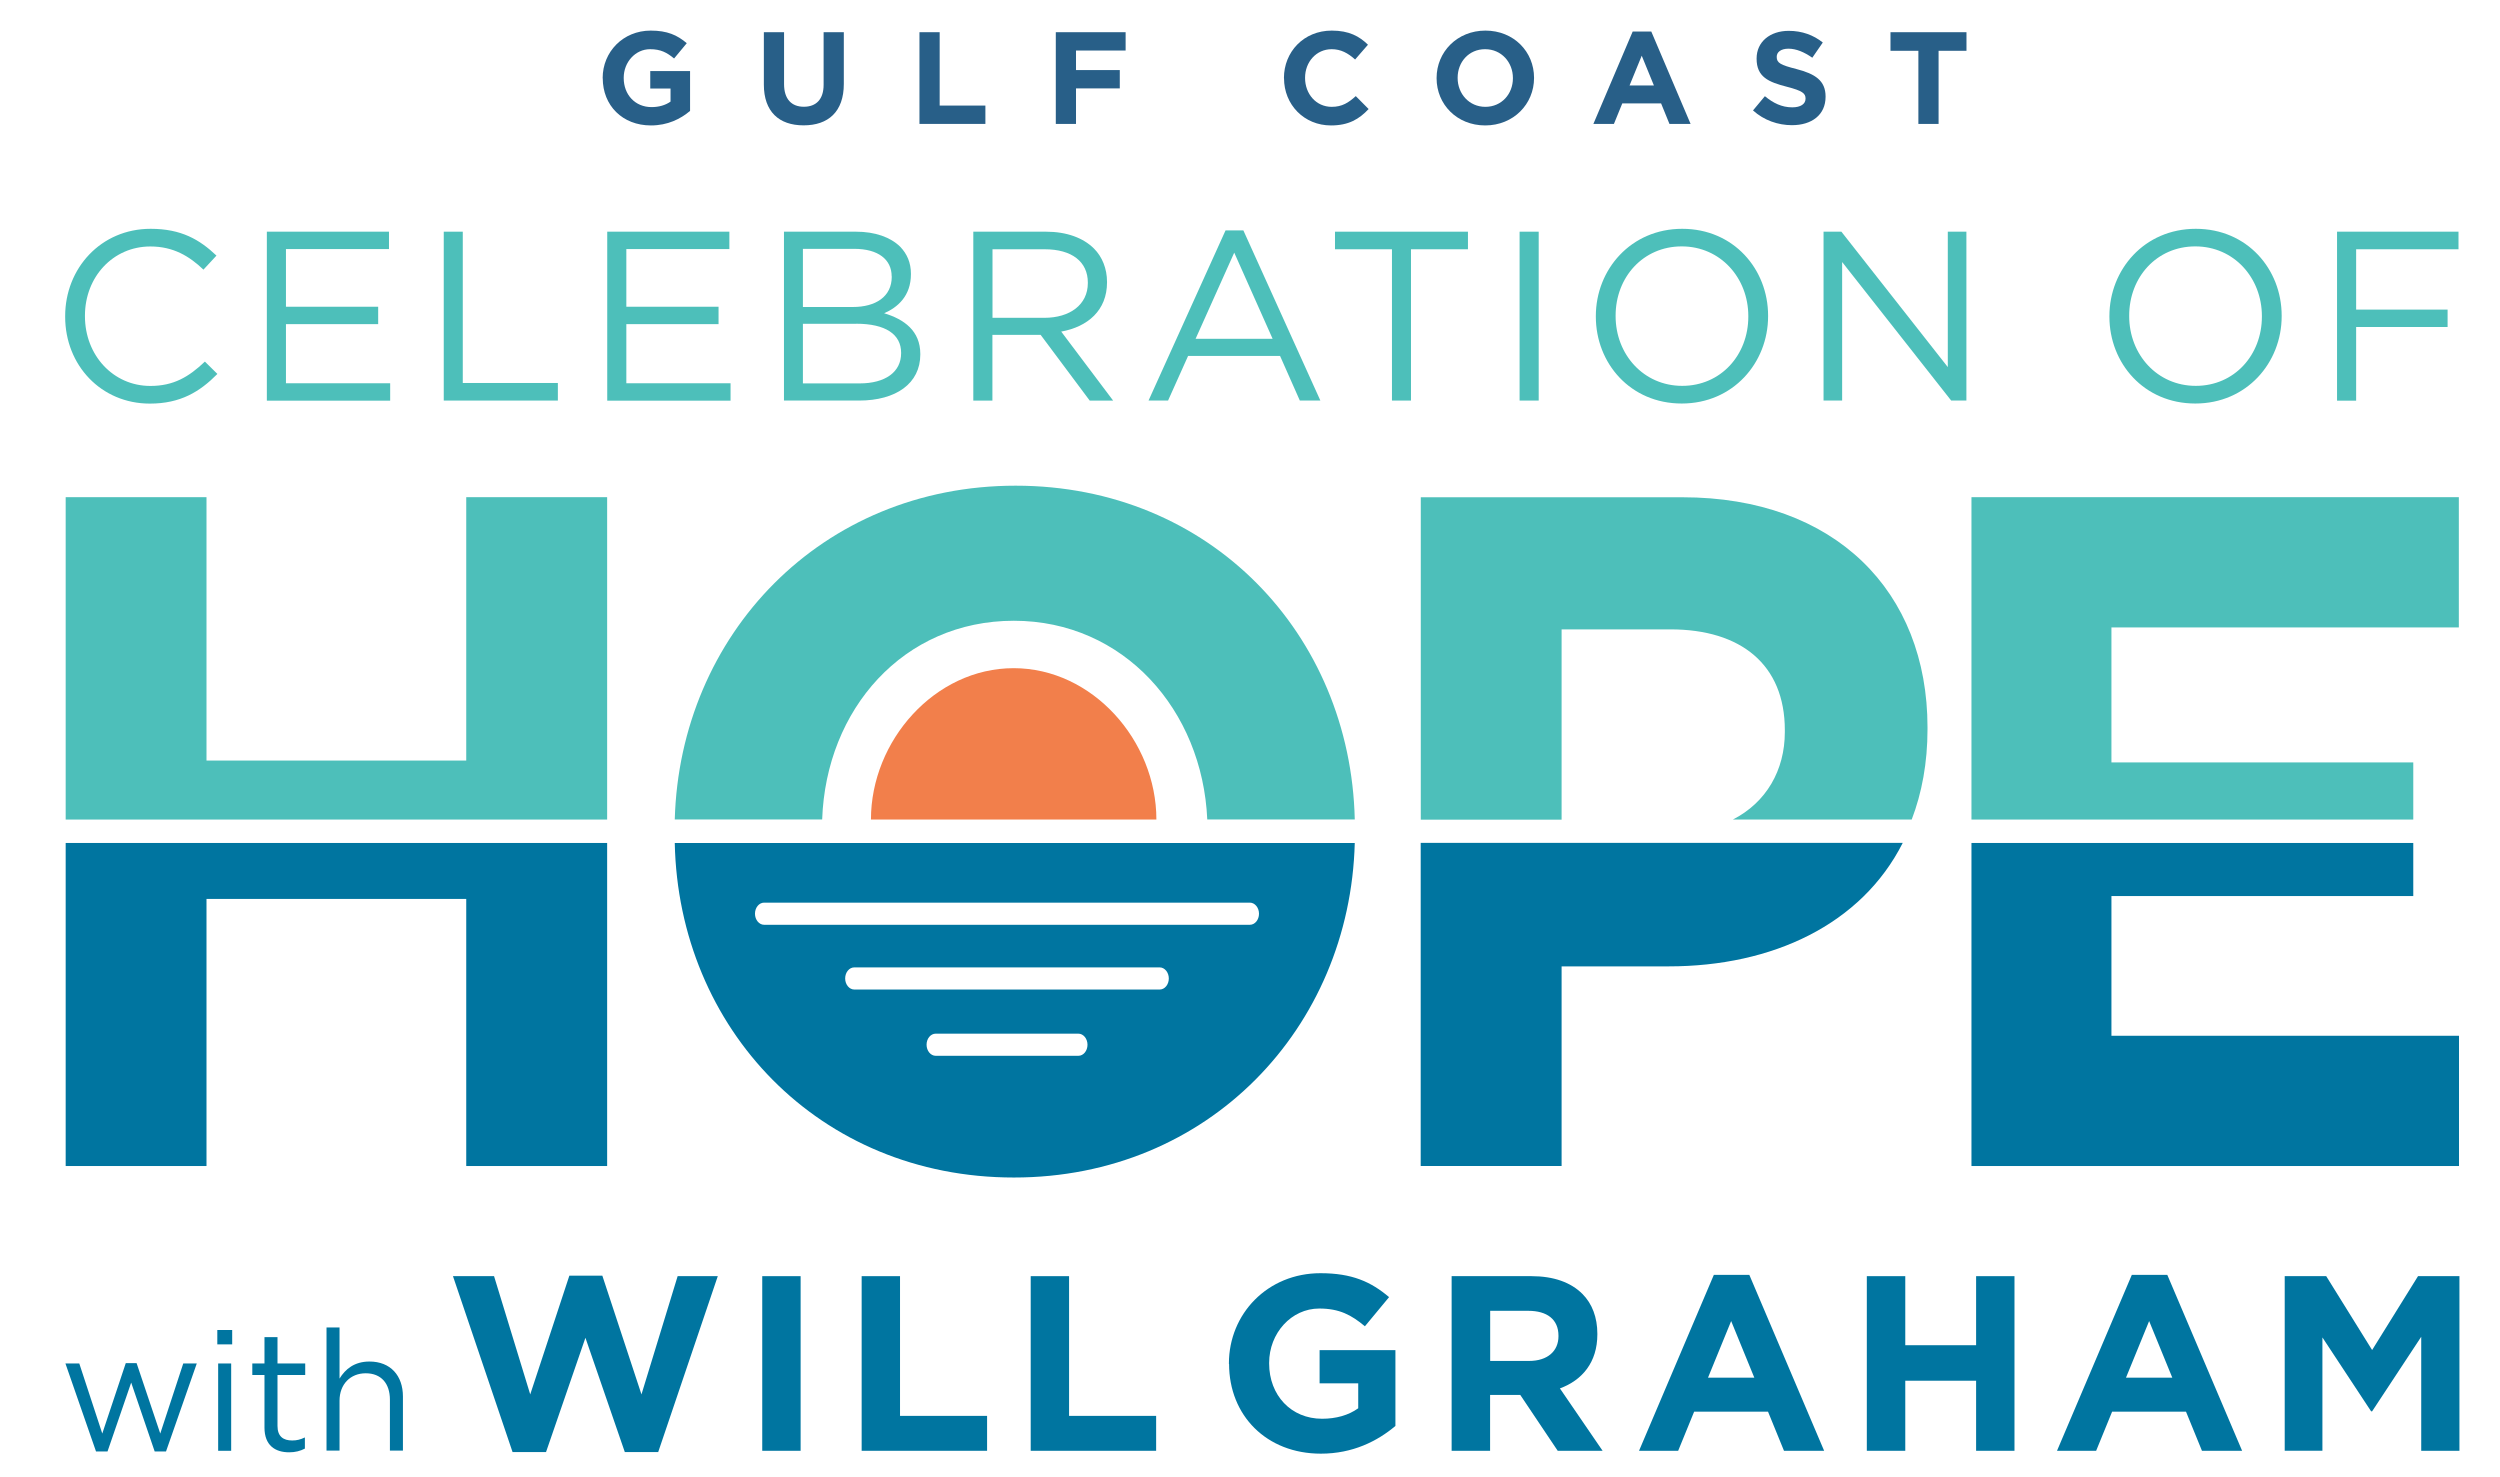
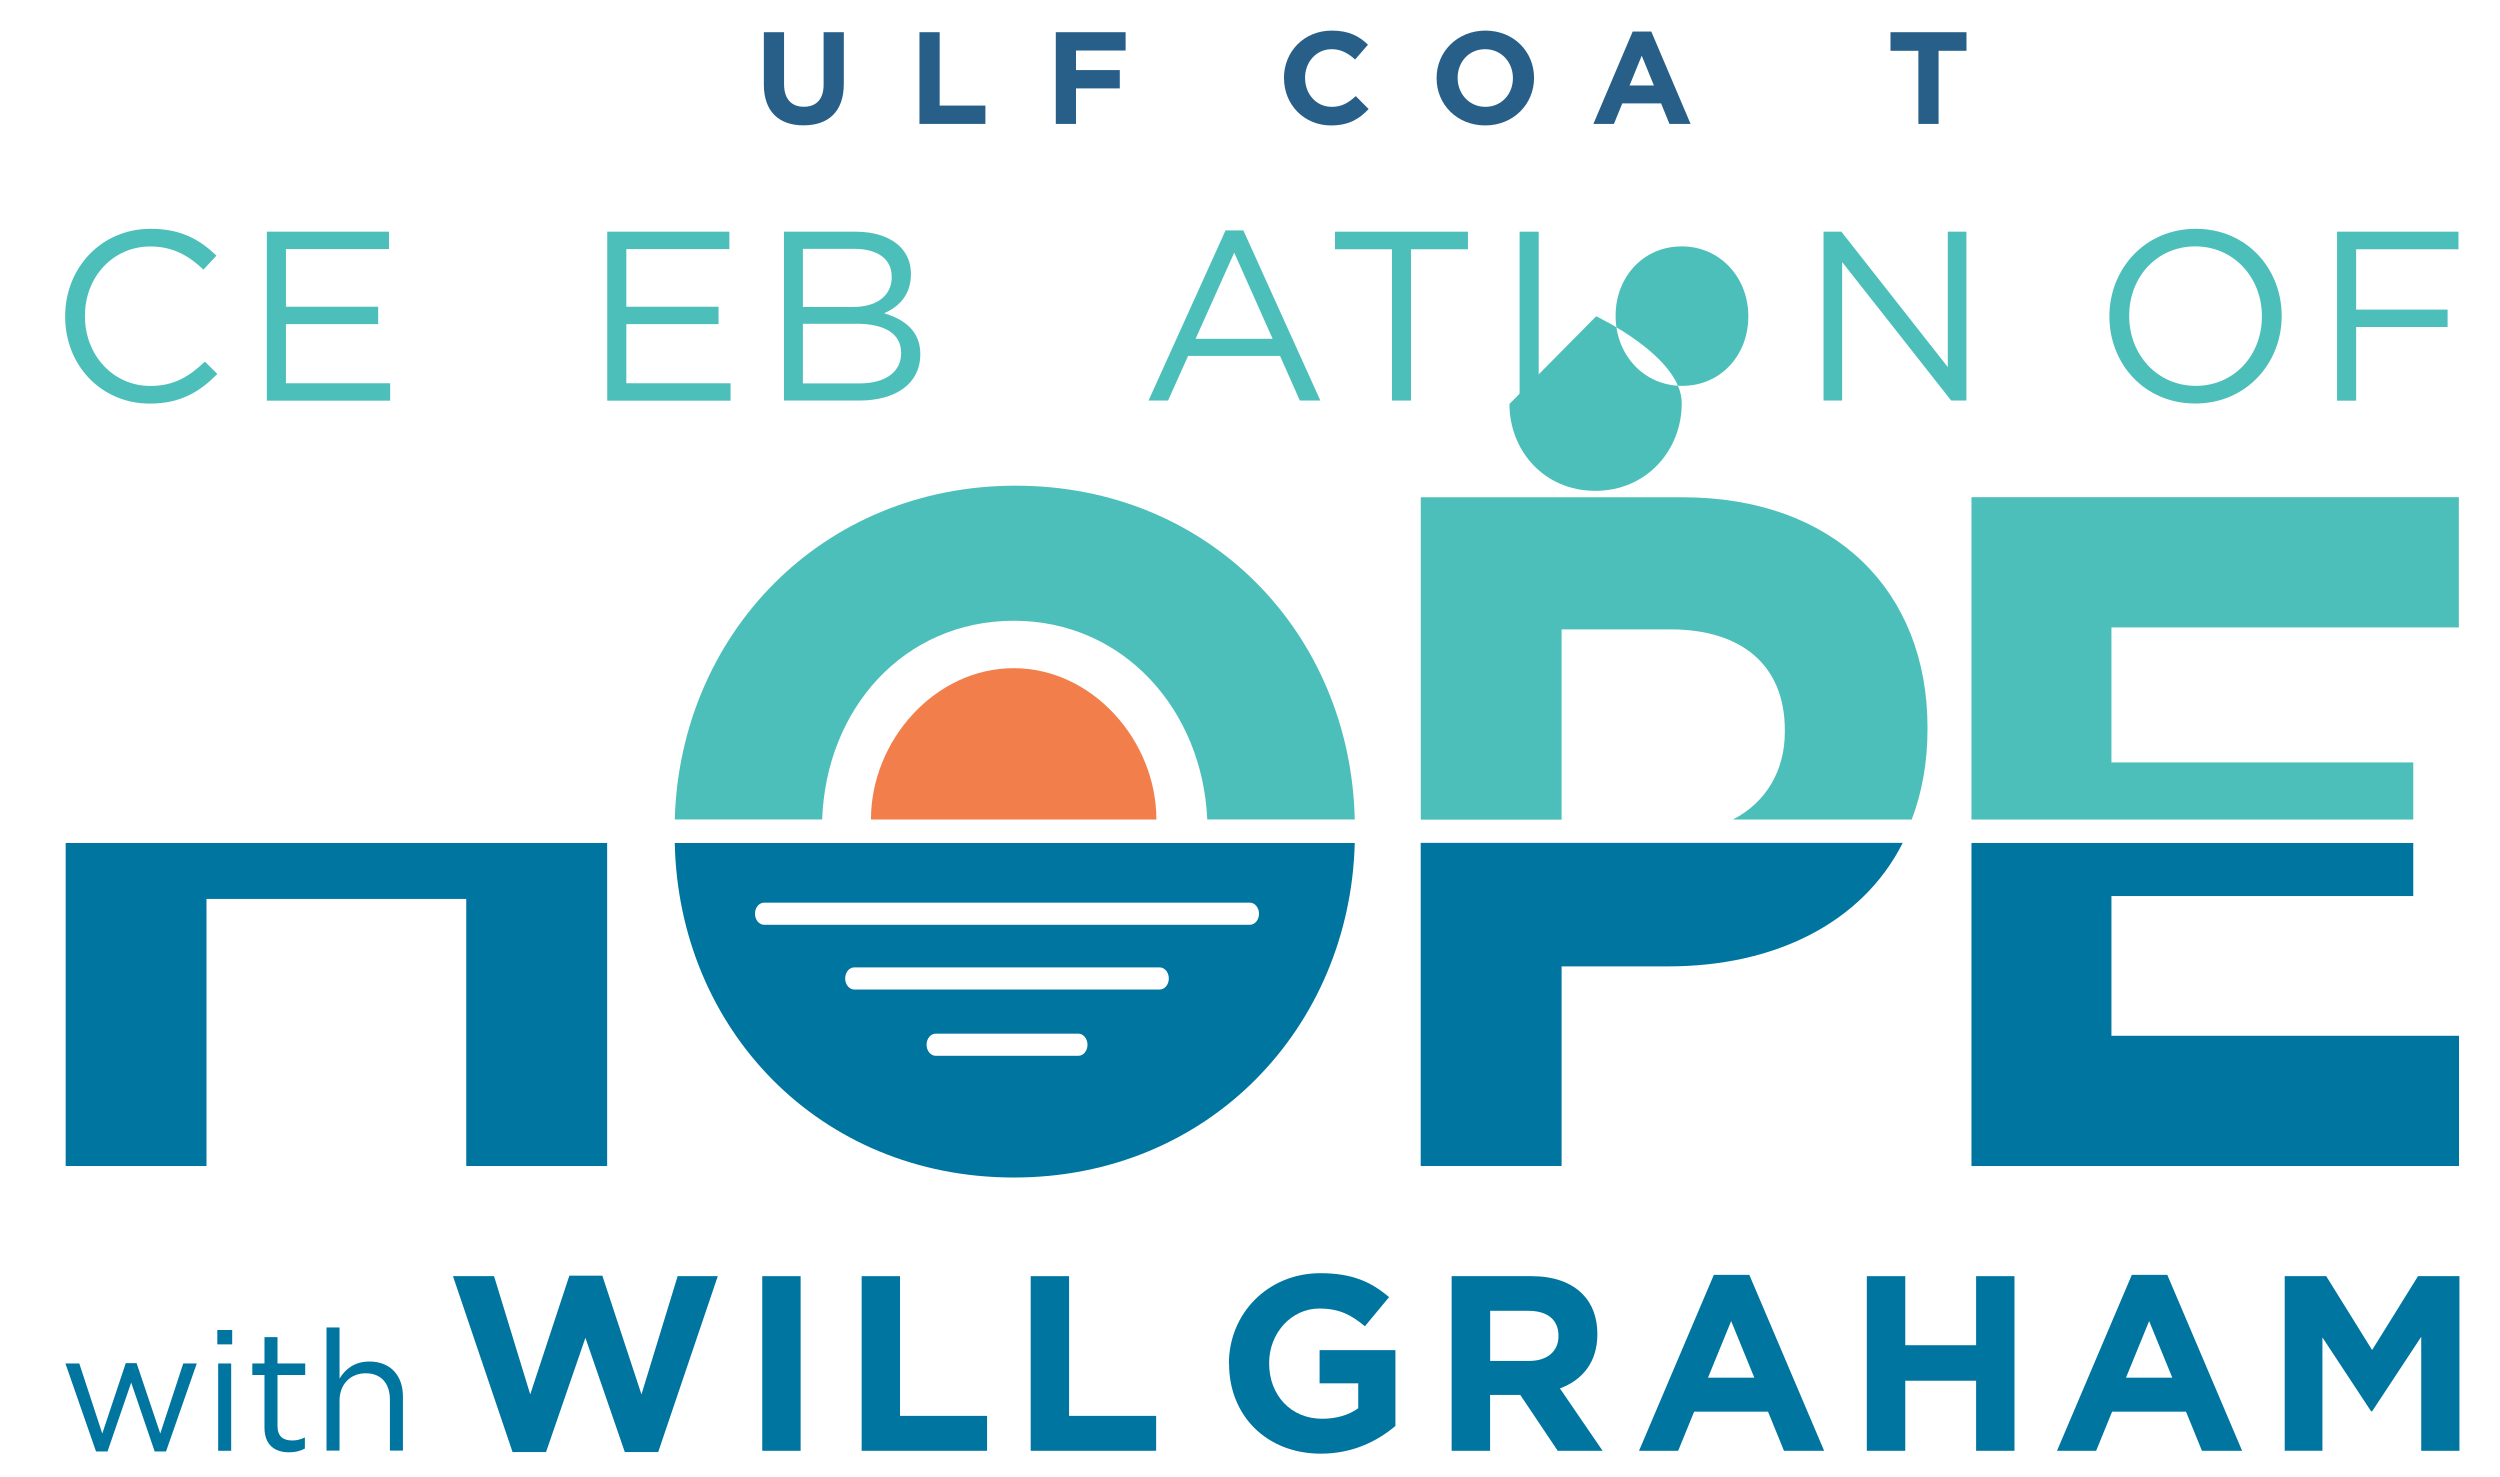
<svg xmlns="http://www.w3.org/2000/svg" id="Layer_1" version="1.1" viewBox="0 0 295.77 174.78">
  <defs>
    <style>
      .st0 {
        fill: #0075a0;
      }

      .st1 {
        fill: #285f88;
      }

      .st2 {
        fill: #4dbfba;
      }

      .st3 {
        fill: #f27f4b;
      }
    </style>
  </defs>
  <g>
-     <polygon class="st2" points="71.83 58.82 55.16 58.82 55.16 89.98 24.43 89.98 24.43 58.82 7.77 58.82 7.77 96.96 71.83 96.96 71.83 58.82" />
    <path class="st2" d="M119.94,73.44c13.01,0,22.32,10.57,22.89,23.51h17.45c-.5-21.92-17.1-39.49-40.12-39.49s-39.72,17.67-40.33,39.49h17.44c.45-13.03,9.6-23.51,22.68-23.51Z" />
    <path class="st2" d="M184.75,74.46h12.88c8.33,0,13.53,4.16,13.53,11.92v.23c0,4.52-2.2,8.33-6.15,10.35h21.16c1.2-3.14,1.87-6.7,1.87-10.69v-.22c0-16.08-10.93-27.22-29-27.22h-30.95v38.14h16.66v-22.5Z" />
    <polygon class="st2" points="285.51 90.2 249.8 90.2 249.8 74.23 290.9 74.23 290.9 58.82 233.24 58.82 233.24 96.96 285.51 96.96 285.51 90.2" />
    <polygon class="st0" points="7.77 137.95 24.43 137.95 24.43 106.35 55.16 106.35 55.16 137.95 71.83 137.95 71.83 99.73 7.77 99.73 7.77 137.95" />
    <path class="st3" d="M119.93,79.05c-9.33,0-16.89,8.58-16.89,17.91h33.77c0-9.33-7.56-17.91-16.89-17.91Z" />
    <path class="st0" d="M168.09,137.95h16.66v-23.62h12.66c12.3,0,22.82-4.96,27.7-14.61h-57.03v38.23Z" />
    <polygon class="st0" points="249.8 122.54 249.8 106.01 285.51 106.01 285.51 99.73 233.24 99.73 233.24 137.95 290.92 137.95 290.92 122.54 249.8 122.54" />
    <path class="st0" d="M142.84,99.73h-63.01c.45,21.96,17.07,39.58,40.12,39.58s39.76-17.72,40.33-39.58h-17.43ZM127.58,124.91h-16.88c-.59,0-1.08-.59-1.08-1.31s.48-1.31,1.08-1.31h16.88c.59,0,1.08.59,1.08,1.31s-.48,1.31-1.08,1.31ZM137.2,117.07h-36.13c-.59,0-1.08-.59-1.08-1.31s.48-1.31,1.08-1.31h36.13c.59,0,1.08.59,1.08,1.31s-.48,1.31-1.08,1.31ZM147.87,109.41h-57.47c-.59,0-1.08-.59-1.08-1.31s.48-1.31,1.08-1.31h57.47c.59,0,1.08.59,1.08,1.31s-.48,1.31-1.08,1.31Z" />
  </g>
  <g>
    <path class="st2" d="M7.71,37.46v-.06c0-5.65,4.22-10.33,10.11-10.33,3.63,0,5.8,1.28,7.79,3.17l-1.54,1.66c-1.68-1.6-3.57-2.74-6.28-2.74-4.42,0-7.74,3.6-7.74,8.19v.06c0,4.62,3.34,8.25,7.74,8.25,2.74,0,4.54-1.06,6.45-2.88l1.48,1.46c-2.08,2.11-4.37,3.51-7.99,3.51-5.77,0-10.02-4.54-10.02-10.28Z" />
    <path class="st2" d="M31.57,27.41h14.45v2.06h-12.19v6.82h10.91v2.06h-10.91v6.99h12.33v2.06h-14.59v-19.98Z" />
-     <path class="st2" d="M52.49,27.41h2.26v17.9h11.25v2.08h-13.5v-19.98Z" />
    <path class="st2" d="M71.84,27.41h14.45v2.06h-12.19v6.82h10.91v2.06h-10.91v6.99h12.33v2.06h-14.59v-19.98Z" />
    <path class="st2" d="M92.76,27.41h8.51c2.28,0,4.08.66,5.22,1.77.83.86,1.28,1.91,1.28,3.2v.06c0,2.6-1.6,3.94-3.17,4.62,2.37.71,4.28,2.08,4.28,4.82v.06c0,3.43-2.88,5.45-7.25,5.45h-8.88v-19.98ZM105.49,32.69c0-1.97-1.57-3.25-4.42-3.25h-6.08v6.88h5.91c2.71,0,4.6-1.23,4.6-3.57v-.06ZM101.3,38.31h-6.31v7.05h6.71c3.03,0,4.91-1.34,4.91-3.57v-.06c0-2.17-1.83-3.43-5.31-3.43Z" />
-     <path class="st2" d="M115.16,27.41h8.59c2.46,0,4.42.74,5.68,2,.97.97,1.54,2.37,1.54,3.94v.06c0,3.31-2.28,5.25-5.42,5.82l6.14,8.16h-2.77l-5.8-7.77h-5.71v7.77h-2.26v-19.98ZM123.56,37.6c3,0,5.14-1.54,5.14-4.11v-.06c0-2.46-1.88-3.94-5.11-3.94h-6.17v8.11h6.14Z" />
    <path class="st2" d="M144.99,27.26h2.11l9.11,20.13h-2.43l-2.34-5.28h-10.88l-2.37,5.28h-2.31l9.11-20.13ZM150.56,40.08l-4.54-10.19-4.57,10.19h9.11Z" />
    <path class="st2" d="M164.68,29.49h-6.74v-2.08h15.73v2.08h-6.74v17.9h-2.25v-17.9Z" />
    <path class="st2" d="M179.78,27.41h2.26v19.98h-2.26v-19.98Z" />
-     <path class="st2" d="M188.8,37.46v-.06c0-5.51,4.14-10.33,10.22-10.33s10.16,4.77,10.16,10.28v.06c0,5.51-4.14,10.33-10.22,10.33s-10.16-4.77-10.16-10.28ZM206.84,37.46v-.06c0-4.54-3.31-8.25-7.88-8.25s-7.82,3.65-7.82,8.19v.06c0,4.54,3.31,8.25,7.88,8.25s7.82-3.65,7.82-8.19Z" />
+     <path class="st2" d="M188.8,37.46v-.06s10.16,4.77,10.16,10.28v.06c0,5.51-4.14,10.33-10.22,10.33s-10.16-4.77-10.16-10.28ZM206.84,37.46v-.06c0-4.54-3.31-8.25-7.88-8.25s-7.82,3.65-7.82,8.19v.06c0,4.54,3.31,8.25,7.88,8.25s7.82-3.65,7.82-8.19Z" />
    <path class="st2" d="M215.74,27.41h2.11l12.59,16.02v-16.02h2.2v19.98h-1.8l-12.9-16.39v16.39h-2.2v-19.98Z" />
    <path class="st2" d="M249.56,37.46v-.06c0-5.51,4.14-10.33,10.22-10.33s10.16,4.77,10.16,10.28v.06c0,5.51-4.14,10.33-10.22,10.33s-10.16-4.77-10.16-10.28ZM267.6,37.46v-.06c0-4.54-3.31-8.25-7.88-8.25s-7.82,3.65-7.82,8.19v.06c0,4.54,3.31,8.25,7.88,8.25s7.82-3.65,7.82-8.19Z" />
    <path class="st2" d="M276.5,27.41h14.36v2.08h-12.11v7.14h10.82v2.06h-10.82v8.71h-2.26v-19.98Z" />
  </g>
  <g>
    <path class="st0" d="M7.74,161.31h1.64l2.72,8.29,2.78-8.33h1.28l2.8,8.33,2.72-8.29h1.6l-3.64,10.41h-1.34l-2.78-8.15-2.8,8.15h-1.36l-3.62-10.41Z" />
    <path class="st0" d="M25.71,157.35h1.76v1.7h-1.76v-1.7ZM25.81,161.31h1.54v10.33h-1.54v-10.33Z" />
    <path class="st0" d="M31.29,168.9v-6.23h-1.44v-1.36h1.44v-3.12h1.54v3.12h3.28v1.36h-3.28v6.03c0,1.26.7,1.72,1.74,1.72.52,0,.96-.1,1.5-.36v1.32c-.54.28-1.12.44-1.86.44-1.66,0-2.92-.82-2.92-2.92Z" />
    <path class="st0" d="M38.63,157.05h1.54v6.05c.68-1.12,1.76-2.02,3.54-2.02,2.5,0,3.96,1.68,3.96,4.13v6.41h-1.54v-6.03c0-1.92-1.04-3.12-2.86-3.12s-3.1,1.3-3.1,3.24v5.91h-1.54v-14.59Z" />
    <path class="st0" d="M53.58,150.98h4.87l4.28,13.99,4.63-14.05h3.9l4.63,14.05,4.28-13.99h4.75l-7.05,20.81h-3.95l-4.66-13.52-4.66,13.52h-3.96l-7.05-20.81Z" />
    <path class="st0" d="M90.18,150.98h4.54v20.66h-4.54v-20.66Z" />
    <path class="st0" d="M101.94,150.98h4.54v16.53h10.3v4.13h-14.84v-20.66Z" />
    <path class="st0" d="M121.94,150.98h4.54v16.53h10.3v4.13h-14.84v-20.66Z" />
    <path class="st0" d="M145.39,161.37v-.06c0-5.87,4.57-10.68,10.83-10.68,3.72,0,5.96,1,8.12,2.83l-2.86,3.45c-1.59-1.33-3.01-2.1-5.4-2.1-3.31,0-5.93,2.92-5.93,6.43v.06c0,3.78,2.6,6.55,6.26,6.55,1.65,0,3.13-.41,4.28-1.24v-2.95h-4.57v-3.93h8.97v8.97c-2.13,1.8-5.05,3.28-8.82,3.28-6.43,0-10.86-4.51-10.86-10.62Z" />
    <path class="st0" d="M171.75,150.98h9.44c2.63,0,4.66.74,6.02,2.1,1.15,1.15,1.77,2.77,1.77,4.72v.06c0,3.33-1.8,5.43-4.43,6.4l5.05,7.38h-5.31l-4.43-6.61h-3.57v6.61h-4.55v-20.66ZM180.9,161.01c2.21,0,3.48-1.18,3.48-2.92v-.06c0-1.95-1.36-2.95-3.57-2.95h-4.51v5.93h4.6Z" />
    <path class="st0" d="M202.77,150.83h4.19l8.85,20.81h-4.75l-1.89-4.63h-8.74l-1.89,4.63h-4.63l8.85-20.81ZM207.55,162.99l-2.74-6.7-2.74,6.7h5.49Z" />
    <path class="st0" d="M220.86,150.98h4.55v8.17h8.38v-8.17h4.54v20.66h-4.54v-8.29h-8.38v8.29h-4.55v-20.66Z" />
    <path class="st0" d="M252.22,150.83h4.19l8.85,20.81h-4.75l-1.89-4.63h-8.74l-1.89,4.63h-4.63l8.85-20.81ZM257,162.99l-2.74-6.7-2.74,6.7h5.49Z" />
    <path class="st0" d="M270.31,150.98h4.9l5.43,8.74,5.43-8.74h4.9v20.66h-4.52v-13.49l-5.81,8.82h-.12l-5.76-8.74v13.4h-4.46v-20.66Z" />
  </g>
-   <path class="st1" d="M71.3,9.26v-.03c0-3.08,2.4-5.61,5.69-5.61,1.95,0,3.13.53,4.26,1.49l-1.5,1.81c-.84-.7-1.58-1.1-2.84-1.1-1.74,0-3.12,1.53-3.12,3.38v.03c0,1.98,1.36,3.44,3.29,3.44.87,0,1.64-.22,2.25-.65v-1.55h-2.4v-2.06h4.71v4.71c-1.12.95-2.65,1.72-4.63,1.72-3.38,0-5.7-2.37-5.7-5.58Z" />
  <path class="st1" d="M90.37,10.01V3.81h2.39v6.14c0,1.77.88,2.68,2.34,2.68s2.34-.88,2.34-2.6V3.81h2.39v6.12c0,3.29-1.84,4.9-4.76,4.9s-4.7-1.63-4.7-4.82Z" />
  <path class="st1" d="M108.78,3.81h2.39v8.68h5.41v2.17h-7.8V3.81Z" />
  <path class="st1" d="M124.91,3.81h8.26v2.17h-5.87v2.31h5.18v2.17h-5.18v4.2h-2.39V3.81Z" />
  <path class="st1" d="M151.9,9.26v-.03c0-3.08,2.33-5.61,5.66-5.61,2.05,0,3.27.68,4.28,1.67l-1.52,1.75c-.84-.76-1.69-1.22-2.77-1.22-1.83,0-3.15,1.52-3.15,3.38v.03c0,1.86,1.29,3.41,3.15,3.41,1.24,0,2-.5,2.85-1.27l1.52,1.53c-1.12,1.19-2.36,1.94-4.45,1.94-3.19,0-5.56-2.46-5.56-5.58Z" />
  <path class="st1" d="M169.96,9.26v-.03c0-3.08,2.43-5.61,5.78-5.61s5.75,2.5,5.75,5.58v.03c0,3.08-2.43,5.61-5.78,5.61s-5.75-2.5-5.75-5.58ZM178.99,9.26v-.03c0-1.86-1.36-3.41-3.29-3.41s-3.25,1.52-3.25,3.38v.03c0,1.86,1.36,3.41,3.28,3.41s3.26-1.52,3.26-3.38Z" />
  <path class="st1" d="M193.16,3.73h2.2l4.65,10.93h-2.5l-.99-2.43h-4.59l-.99,2.43h-2.43l4.65-10.93ZM195.67,10.11l-1.44-3.52-1.44,3.52h2.88Z" />
-   <path class="st1" d="M207.39,13.07l1.41-1.69c.98.81,2,1.32,3.24,1.32.98,0,1.57-.39,1.57-1.02v-.03c0-.6-.37-.91-2.19-1.38-2.19-.56-3.6-1.16-3.6-3.32v-.03c0-1.97,1.58-3.27,3.8-3.27,1.58,0,2.93.5,4.03,1.38l-1.24,1.8c-.96-.67-1.91-1.07-2.82-1.07s-1.39.42-1.39.95v.03c0,.71.46.95,2.34,1.43,2.2.57,3.44,1.36,3.44,3.25v.03c0,2.15-1.64,3.36-3.98,3.36-1.64,0-3.3-.57-4.6-1.74Z" />
  <path class="st1" d="M226.96,6.01h-3.3v-2.2h8.99v2.2h-3.3v8.65h-2.39V6.01Z" />
</svg>